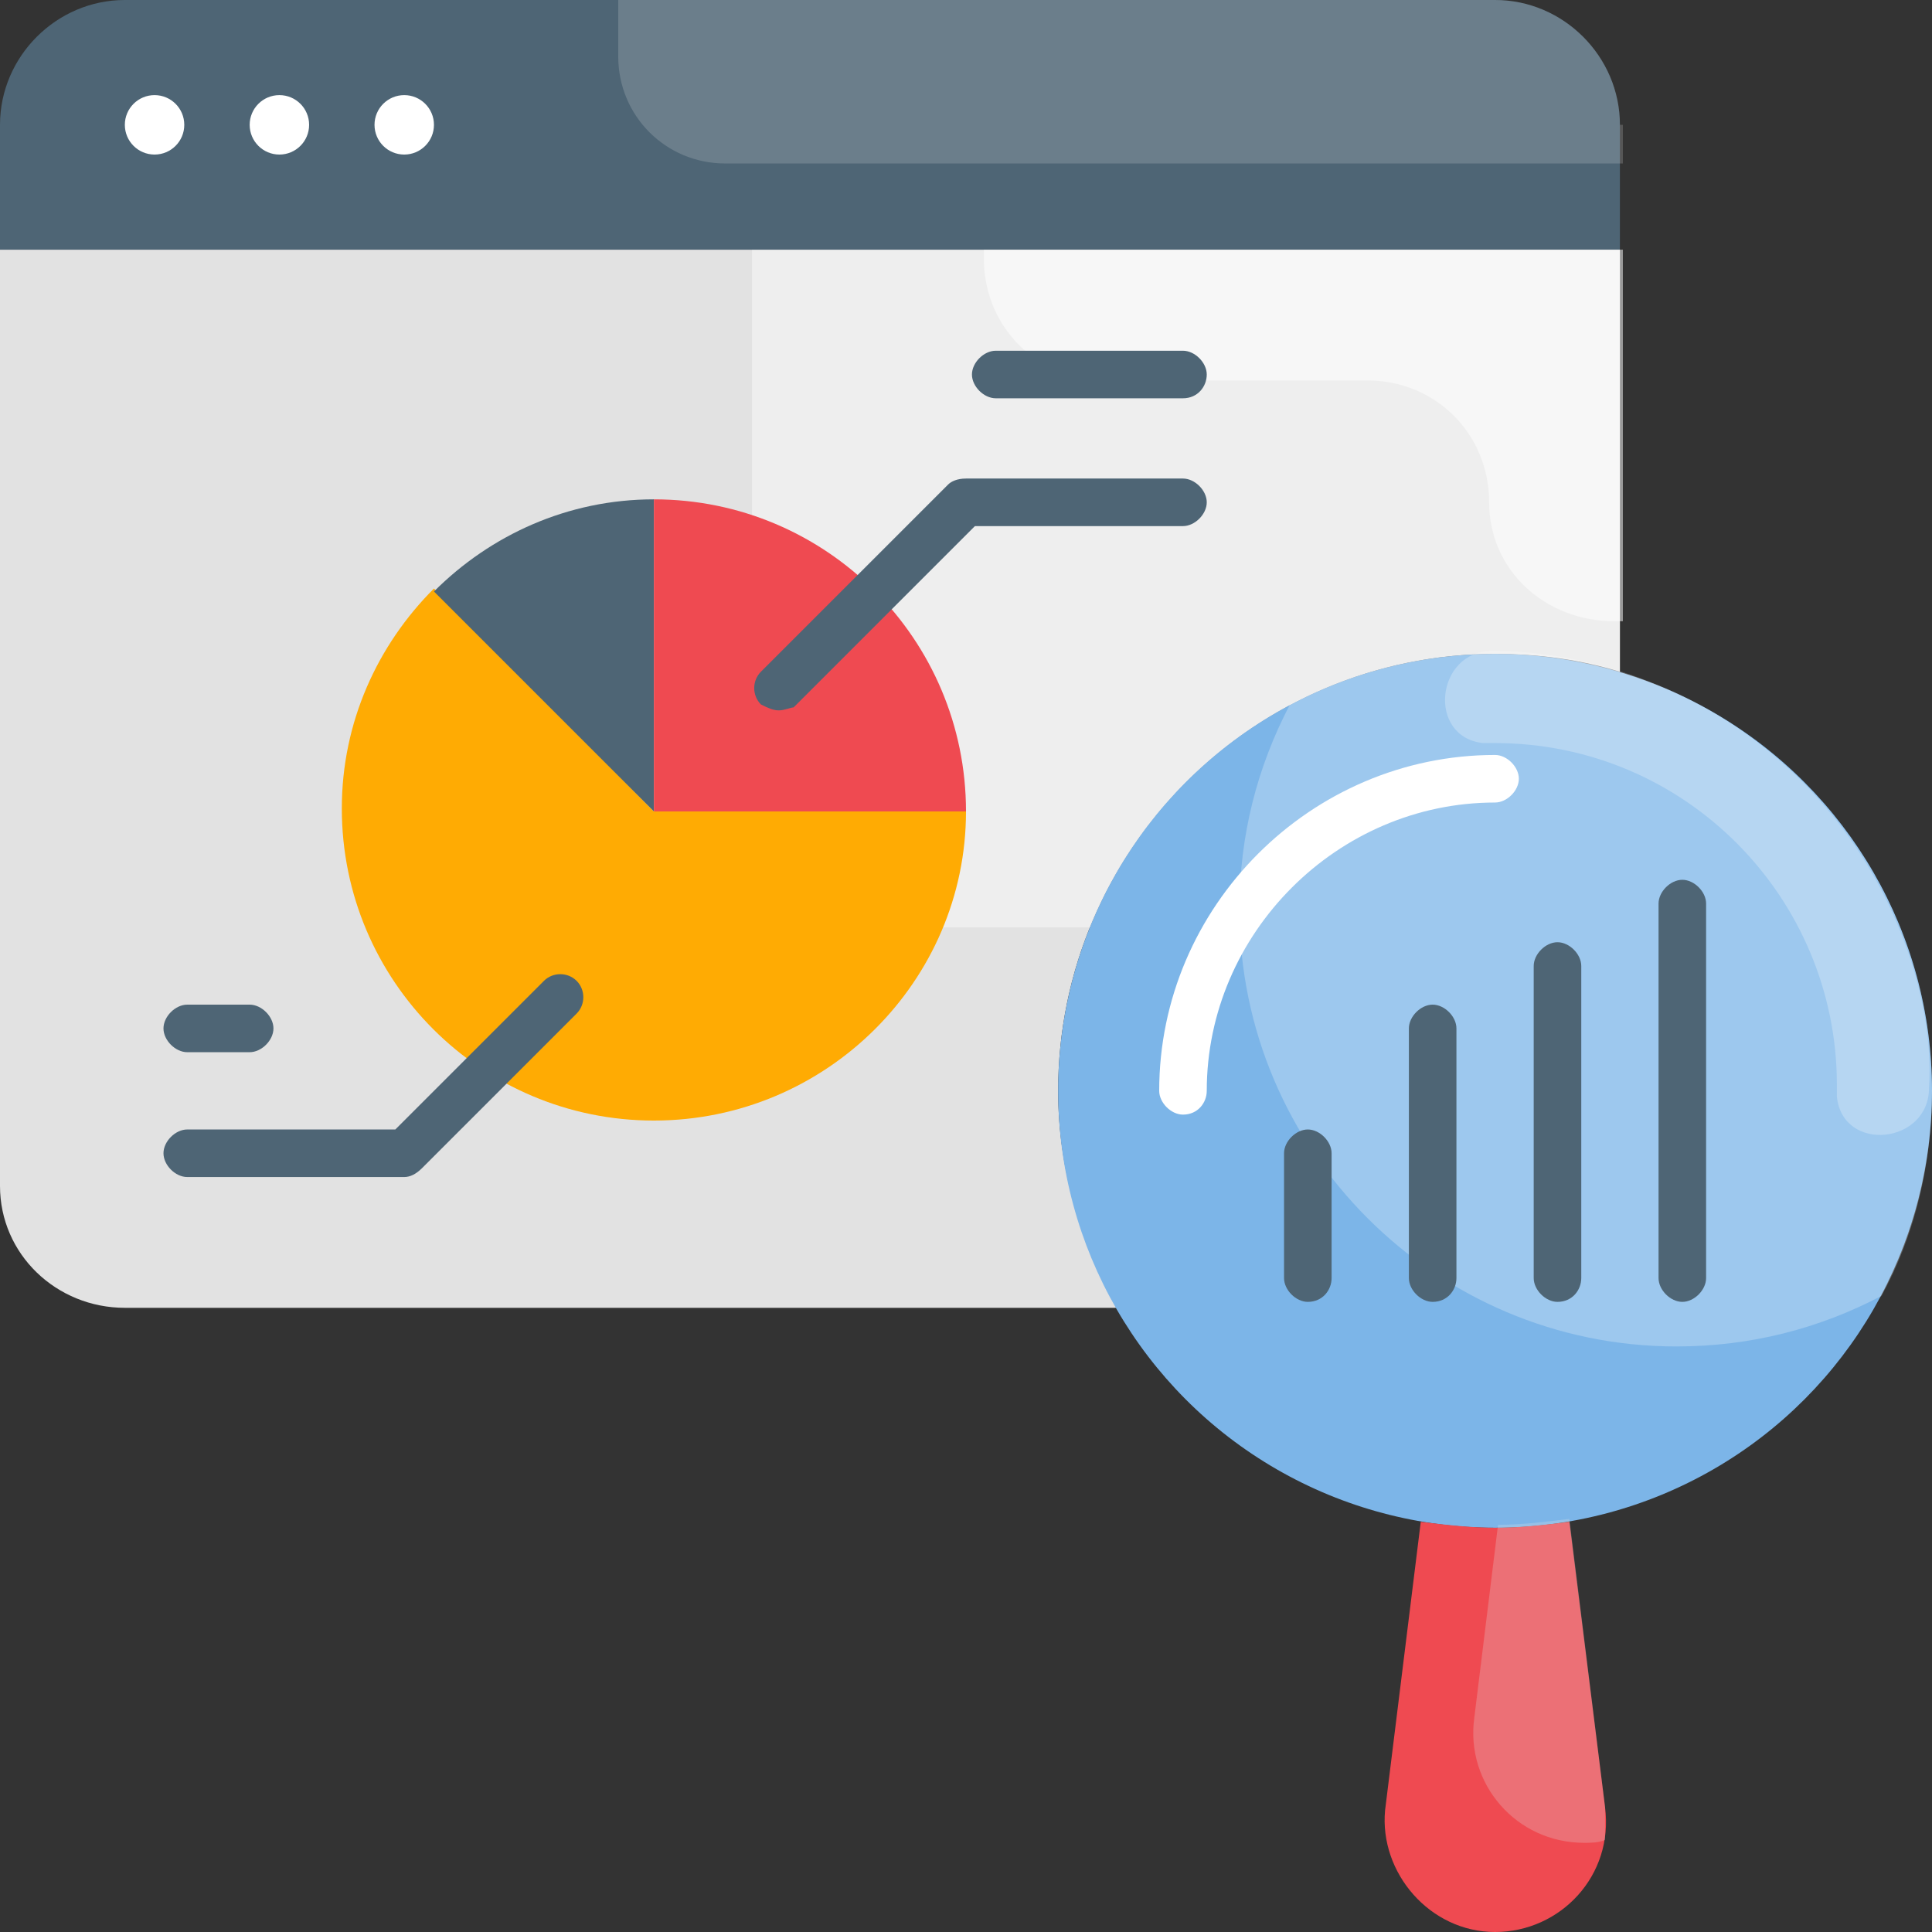
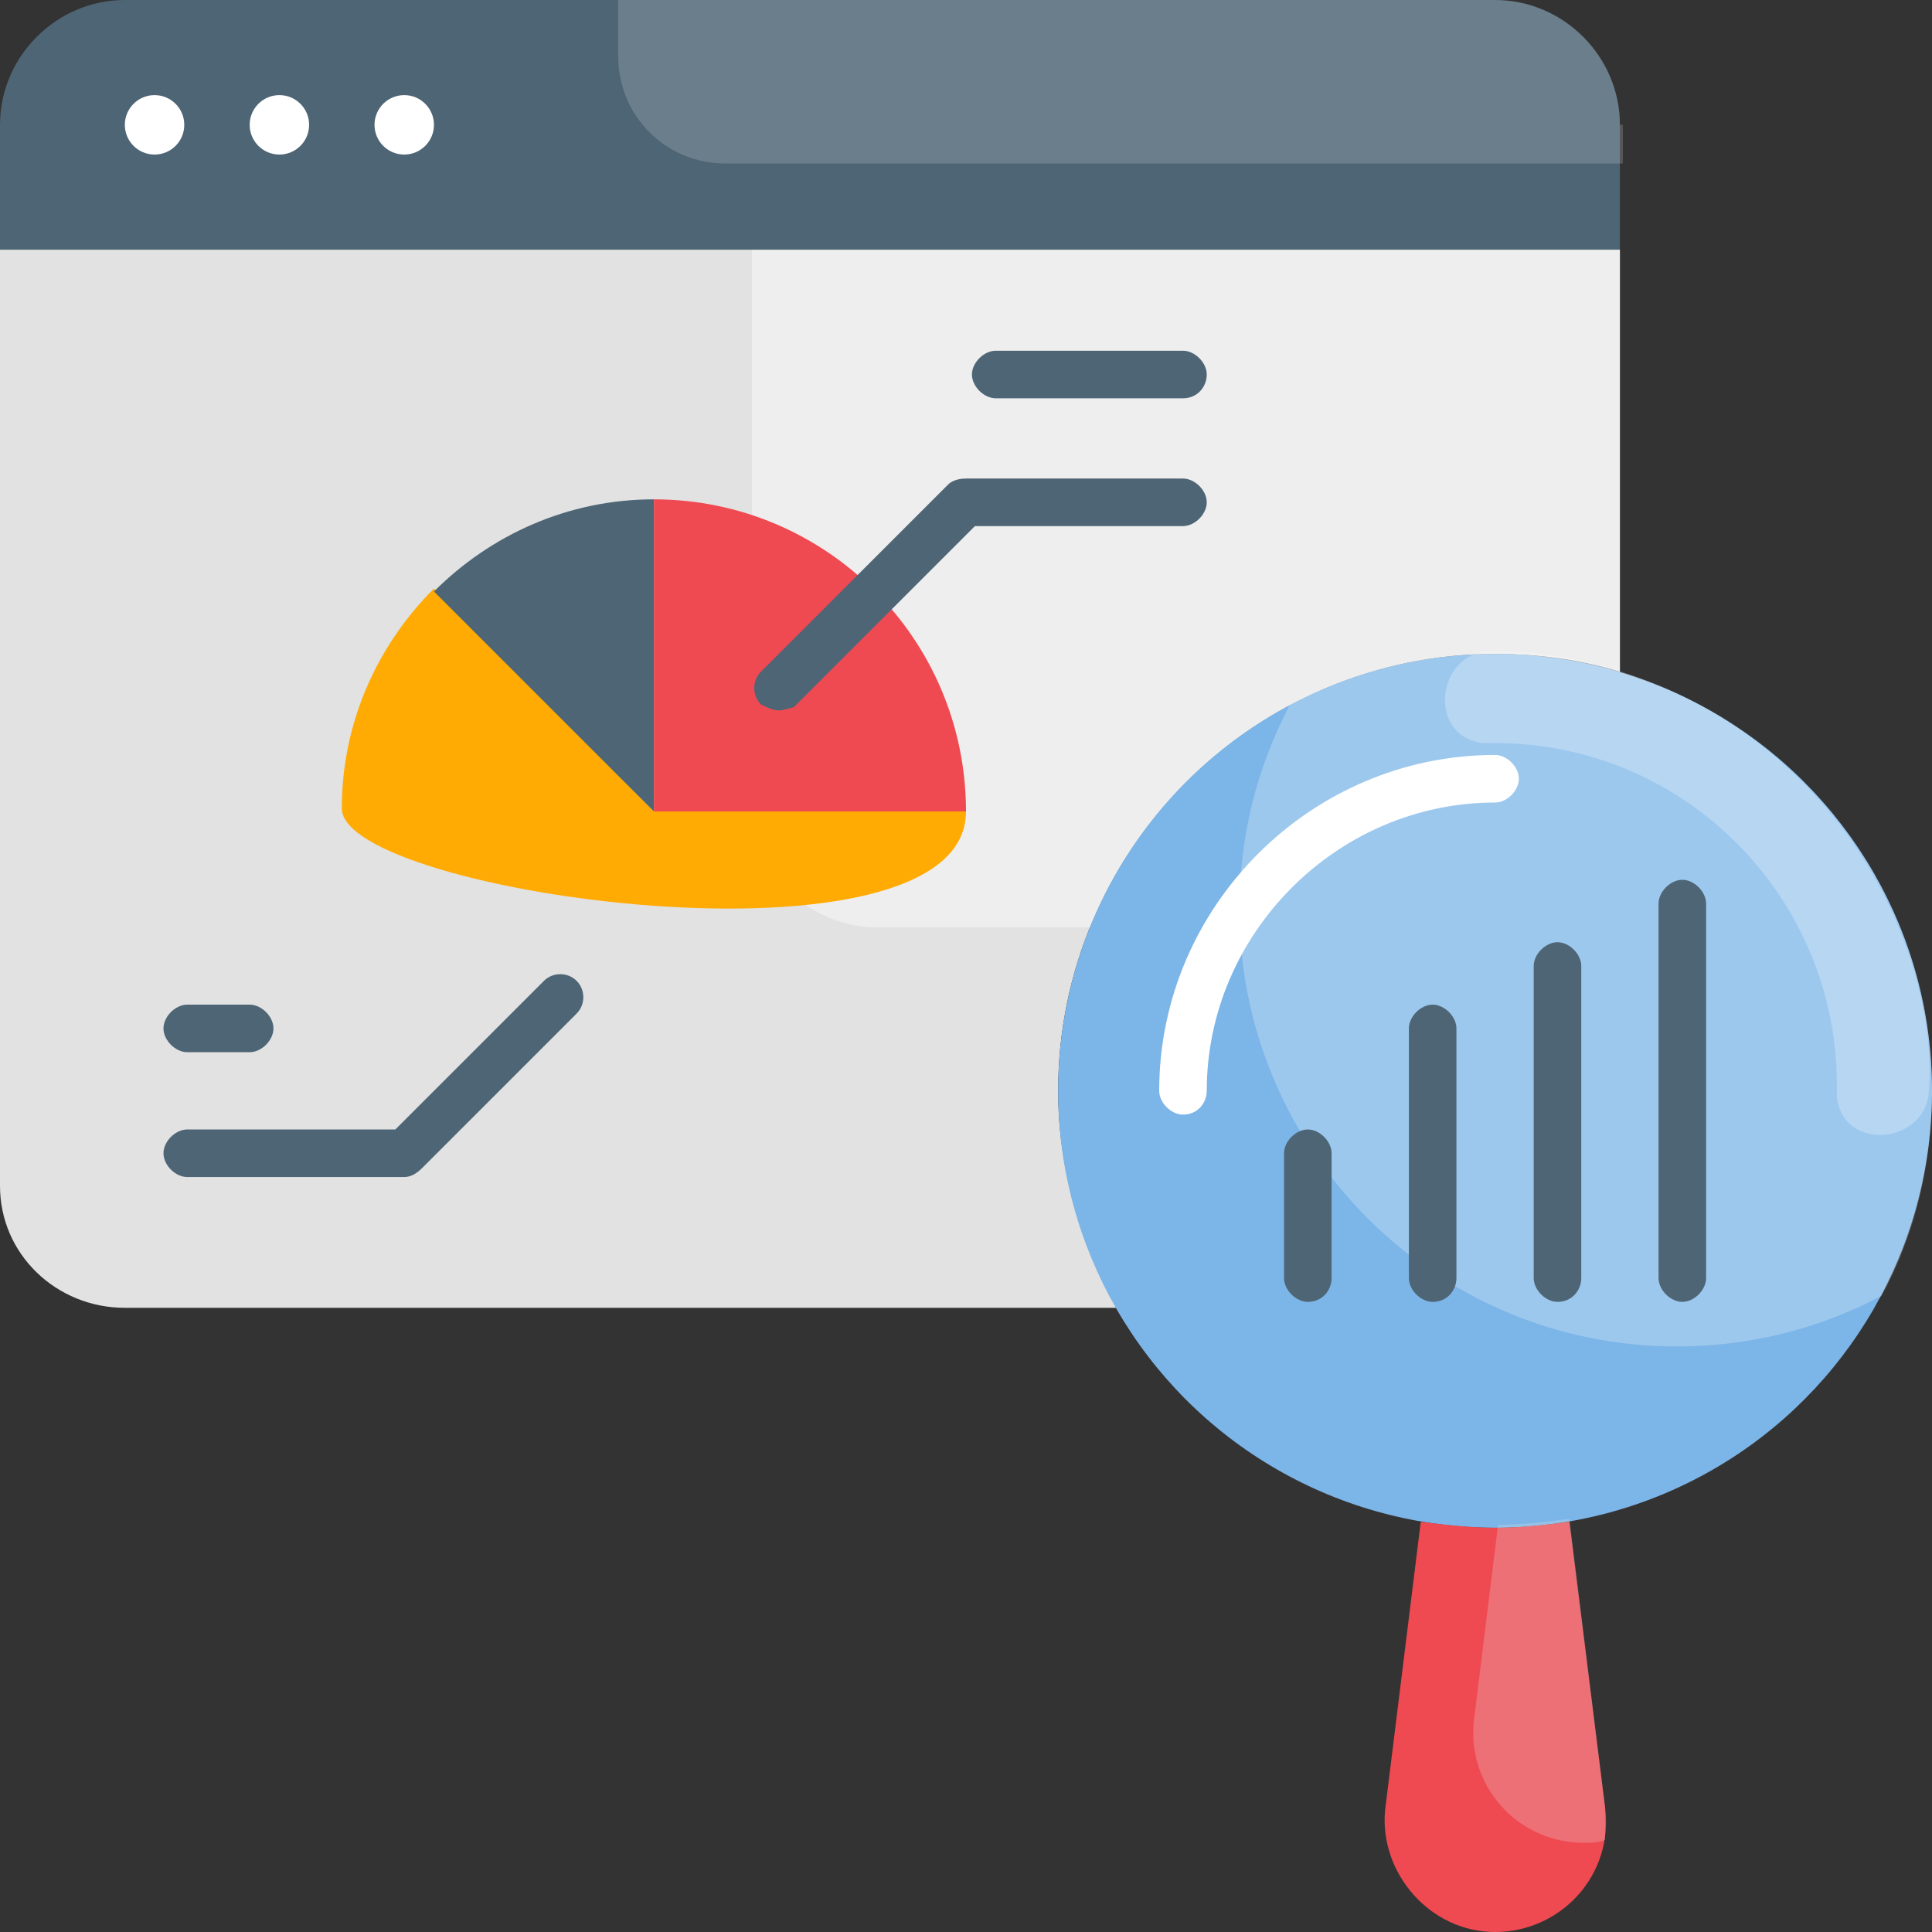
<svg xmlns="http://www.w3.org/2000/svg" version="1.1" id="Layer_1" x="0px" y="0px" width="65px" height="65px" viewBox="0 0 65 65" style="enable-background:new 0 0 65 65;" xml:space="preserve">
  <rect x="0" y="0" width="65" height="65" fill="#333333" stroke="none" />
  <style type="text/css">
	.st0{fill:#E2E2E2;}
	.st1{opacity:0.4;}
	.st2{fill:#FFFFFF;}
	.st3{fill:#4E6575;}
	.st4{opacity:0.2;}
	.st5{fill:#7CB5E8;}
	.st6{opacity:0.25;}
	.st7{fill:#EF4A51;}
	.st8{fill:#FFAB03;}
	.st9{opacity:0.5;}
</style>
  <g>
    <g>
      <g>
        <path class="st0" d="M35.6,36.7c0-8.1,6.6-14.7,14.7-14.7c1.5,0,2.9,0.2,4.2,0.6V8.4H0v31.5C0,42.2,1.9,44,4.2,44h33.4     C36.4,41.9,35.6,39.4,35.6,36.7z" />
      </g>
      <g class="st1">
        <path class="st2" d="M25.3,27c0,2.3,1.9,4.2,4.2,4.2h7.2c2.2-5.4,7.4-9.1,13.6-9.1c1.5,0,2.9,0.2,4.2,0.6V8.4H25.3V27z" />
      </g>
      <g>
        <path class="st3" d="M54.5,4.2c0-2.3-1.9-4.2-4.2-4.2H4.2C1.9,0,0,1.9,0,4.2v4.2h54.5V4.2z" />
      </g>
      <g class="st4">
        <path class="st0" d="M54.5,4.2c0-2.3-1.9-4.2-4.2-4.2H20.8v1.9c0,2,1.6,3.6,3.6,3.6h30.2V4.2z" />
      </g>
      <g>
        <circle class="st5" cx="50.3" cy="36.7" r="14.7" />
      </g>
      <g class="st6">
        <path class="st2" d="M50.3,22c-2.5,0-4.8,0.6-6.9,1.7c-1.1,2.1-1.7,4.4-1.7,6.9c0,8.1,6.6,14.7,14.7,14.7c2.5,0,4.8-0.6,6.9-1.7     c1.1-2,1.7-4.4,1.7-6.9C65,28.6,58.4,22,50.3,22L50.3,22z" />
      </g>
      <g>
        <path class="st7" d="M52.8,51.2c-0.8,0.1-1.6,0.2-2.5,0.2c-0.8,0-1.7-0.1-2.5-0.2l-1.2,9.7C46.4,63,48.1,65,50.3,65     c2.2,0,4-1.9,3.7-4.2L52.8,51.2z" />
      </g>
      <g class="st6">
        <path class="st0" d="M54,60.8l-1.2-9.7c-0.8,0.1-1.6,0.2-2.4,0.2l-0.8,6.5c-0.3,2.2,1.4,4.2,3.7,4.2c0.2,0,0.5,0,0.7-0.1     C54,61.6,54,61.2,54,60.8L54,60.8z" />
      </g>
      <g>
-         <path class="st8" d="M14.6,19.8c-1.9,1.9-3.1,4.5-3.1,7.4c0,5.8,4.7,10.5,10.5,10.5S32.5,33,32.5,27.3H22L14.6,19.8z" />
+         <path class="st8" d="M14.6,19.8c-1.9,1.9-3.1,4.5-3.1,7.4S32.5,33,32.5,27.3H22L14.6,19.8z" />
      </g>
      <g>
        <path class="st3" d="M22,16.8c-2.9,0-5.5,1.2-7.4,3.1l7.4,7.4V16.8z" />
      </g>
      <g>
        <path class="st7" d="M22,16.8v10.5h10.5C32.5,21.5,27.8,16.8,22,16.8z" />
      </g>
      <g class="st6">
        <path class="st2" d="M64,31.5c-1.5-3.9-4.6-7.1-8.6-8.6c-1.8-0.7-3.6-1-5.2-1c-1.9,0-2.2,2.9-0.3,3.1c0.1,0,0.3,0,0.4,0     c6.4,0,11.5,5.2,11.5,11.5c0,0.1,0,0.3,0,0.4c0.2,1.9,3.1,1.6,3.1-0.3C65,35.1,64.7,33.3,64,31.5L64,31.5z" />
      </g>
      <g class="st9">
-         <path class="st2" d="M54.3,20.9h0.3V8.4H33.1v0.3c0,2.3,1.8,4.1,4.1,4.1h8.8c2.3,0,4.1,1.8,4.1,4.1S52,20.9,54.3,20.9z" />
-       </g>
+         </g>
    </g>
    <g>
      <g>
        <g>
          <circle class="st2" cx="5.2" cy="4.2" r="1" />
        </g>
        <g>
          <circle class="st2" cx="9.4" cy="4.2" r="1" />
        </g>
        <g>
          <circle class="st2" cx="13.6" cy="4.2" r="1" />
        </g>
      </g>
      <g>
        <path class="st2" d="M39.8,37.5c-0.4,0-0.8-0.4-0.8-0.8c0-6.2,5.1-11.3,11.3-11.3c0.4,0,0.8,0.4,0.8,0.8c0,0.4-0.4,0.8-0.8,0.8     c-5.3,0-9.7,4.4-9.7,9.7C40.6,37.1,40.3,37.5,39.8,37.5z" />
      </g>
      <g>
        <g>
          <path class="st3" d="M26.2,23.9c-0.2,0-0.4-0.1-0.6-0.2c-0.3-0.3-0.3-0.8,0-1.1l6.3-6.3c0.1-0.1,0.3-0.2,0.6-0.2h7.3      c0.4,0,0.8,0.4,0.8,0.8s-0.4,0.8-0.8,0.8h-7l-6.1,6.1C26.6,23.8,26.4,23.9,26.2,23.9L26.2,23.9z" />
        </g>
        <g>
          <path class="st3" d="M13.6,39.6H6.3c-0.4,0-0.8-0.4-0.8-0.8S5.9,38,6.3,38h7l5-5c0.3-0.3,0.8-0.3,1.1,0c0.3,0.3,0.3,0.8,0,1.1      l-5.2,5.2C14,39.5,13.8,39.6,13.6,39.6L13.6,39.6z" />
        </g>
        <g>
          <path class="st3" d="M39.8,13.4h-6.3c-0.4,0-0.8-0.4-0.8-0.8c0-0.4,0.4-0.8,0.8-0.8h6.3c0.4,0,0.8,0.4,0.8,0.8      C40.6,13,40.3,13.4,39.8,13.4z" />
        </g>
        <g>
          <path class="st3" d="M8.4,35.4H6.3c-0.4,0-0.8-0.4-0.8-0.8c0-0.4,0.4-0.8,0.8-0.8h2.1c0.4,0,0.8,0.4,0.8,0.8      C9.2,35,8.8,35.4,8.4,35.4z" />
        </g>
      </g>
      <g>
        <g>
          <path class="st3" d="M44,43.8c-0.4,0-0.8-0.4-0.8-0.8v-4.2c0-0.4,0.4-0.8,0.8-0.8s0.8,0.4,0.8,0.8V43      C44.8,43.4,44.5,43.8,44,43.8z" />
        </g>
        <g>
          <path class="st3" d="M48.2,43.8c-0.4,0-0.8-0.4-0.8-0.8v-8.4c0-0.4,0.4-0.8,0.8-0.8s0.8,0.4,0.8,0.8V43      C49,43.4,48.7,43.8,48.2,43.8z" />
        </g>
        <g>
          <path class="st3" d="M56.6,43.8c-0.4,0-0.8-0.4-0.8-0.8V30.4c0-0.4,0.4-0.8,0.8-0.8s0.8,0.4,0.8,0.8V43      C57.4,43.4,57,43.8,56.6,43.8z" />
        </g>
        <g>
          <path class="st3" d="M52.4,43.8c-0.4,0-0.8-0.4-0.8-0.8V32.5c0-0.4,0.4-0.8,0.8-0.8s0.8,0.4,0.8,0.8V43      C53.2,43.4,52.9,43.8,52.4,43.8z" />
        </g>
      </g>
    </g>
  </g>
</svg>